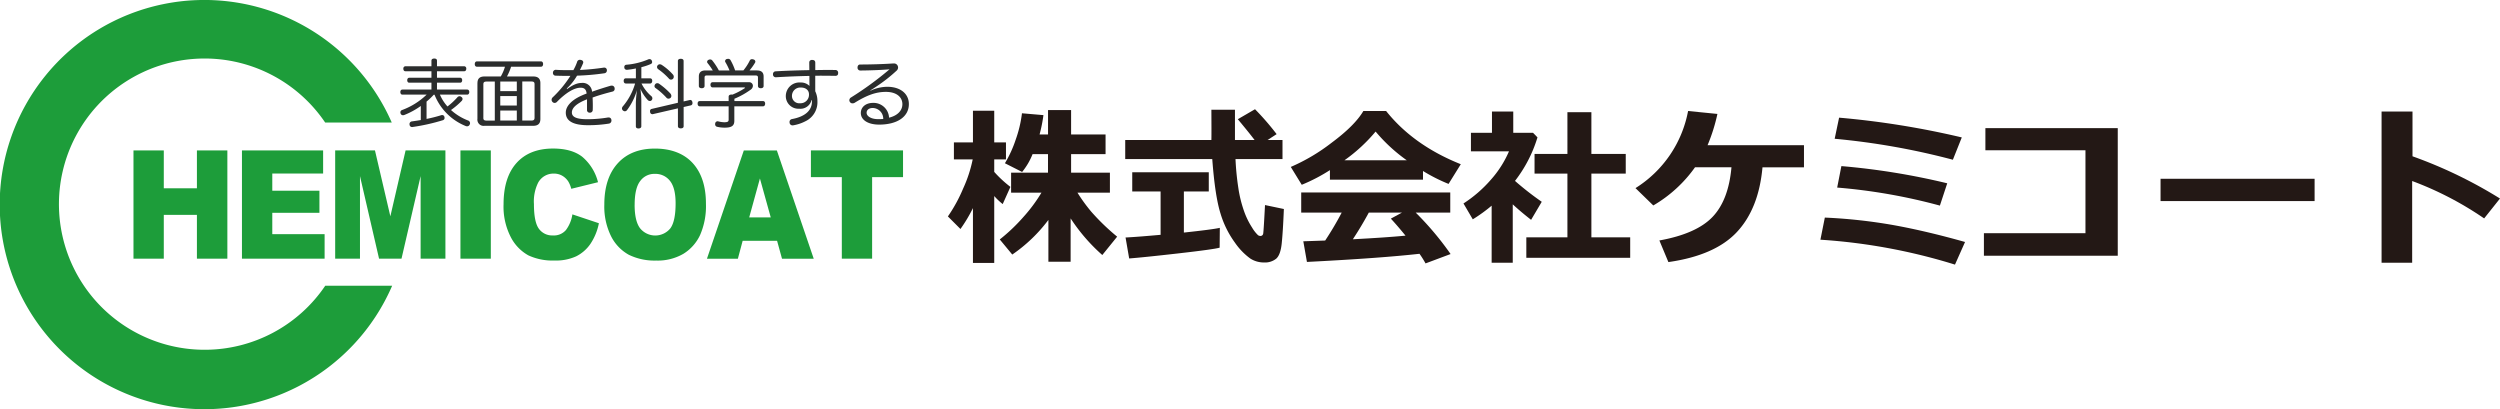
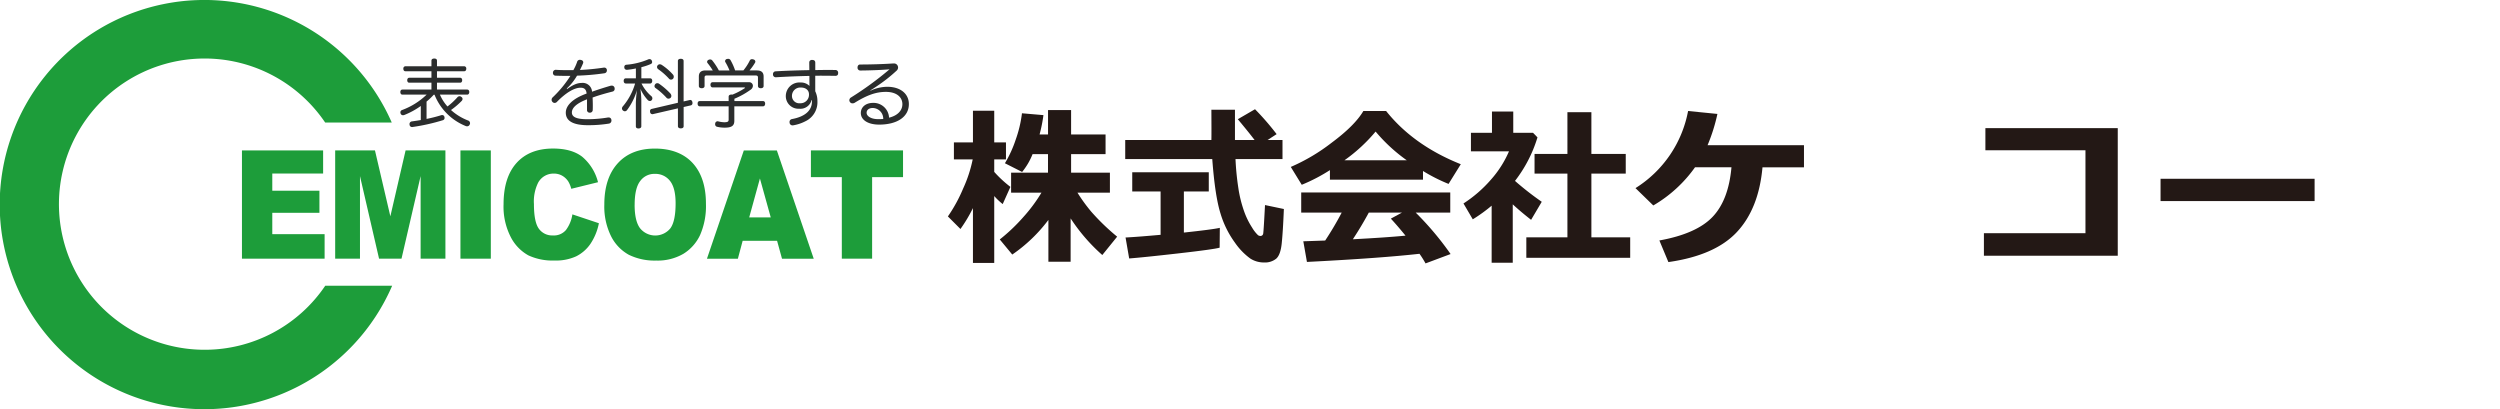
<svg xmlns="http://www.w3.org/2000/svg" width="690.53" height="112.999" viewBox="0 0 690.53 112.999">
  <g id="layer_2" data-name="layer 2" transform="translate(0 -0.001)">
    <g id="group_98" data-name="group 98">
      <g id="group_96" data-name="group 96">
        <g id="HEMICOAT" style="isolation: isolate">
          <g id="group_94" data-name="group 94" style="isolation: isolate">
-             <path id="pass_617" data-name="pass 617" d="M36.87,41.55h8.37V52.01h9.15V41.55H62.8v29.9H54.39V59.35H45.24v12.1H36.87V41.55Z" fill="#1d9d3a" />
            <path id="pass_618" data-name="pass 618" d="M66.82,41.55H89.25v6.38H75.21v4.75H88.23v6.1H75.21v5.9H89.66v6.77H66.83V41.55Z" fill="#1d9d3a" />
            <path id="pass_619" data-name="pass 619" d="M92.56,41.55h11.01l4.25,18.2,4.21-18.2h11v29.9h-6.85V48.64L110.9,71.45h-6.2L99.43,48.64V71.45H92.58V41.55Z" fill="#1d9d3a" />
            <path id="pass_620" data-name="pass 620" d="M127.18,41.55h8.39v29.9h-8.39V41.55Z" fill="#1d9d3a" />
            <path id="pass_621" data-name="pass 621" d="M158.09,59.21l7.33,2.45a15.626,15.626,0,0,1-2.33,5.69,10.406,10.406,0,0,1-3.94,3.45,13.461,13.461,0,0,1-5.99,1.16,15.87,15.87,0,0,1-7.21-1.42,12.038,12.038,0,0,1-4.83-4.98,18.338,18.338,0,0,1-2.03-9.13q0-7.425,3.58-11.41t10.11-3.99q5.115,0,8.05,2.28a13.508,13.508,0,0,1,4.35,7.02l-7.39,1.82a7.52,7.52,0,0,0-.81-2,4.944,4.944,0,0,0-1.72-1.63,4.555,4.555,0,0,0-2.27-.57,4.8,4.8,0,0,0-4.36,2.53,11.68,11.68,0,0,0-1.15,5.89c0,3.31.46,5.59,1.37,6.82a4.5,4.5,0,0,0,3.84,1.84,4.379,4.379,0,0,0,3.63-1.49,9.626,9.626,0,0,0,1.78-4.32Z" fill="#1d9d3a" />
            <path id="pass_622" data-name="pass 622" d="M166.92,56.52q0-7.32,3.7-11.4t10.29-4.08c4.4,0,7.98,1.34,10.42,4.01s3.66,6.42,3.66,11.23a19.975,19.975,0,0,1-1.6,8.6,12.043,12.043,0,0,1-4.62,5.22,14.106,14.106,0,0,1-7.53,1.87,16.081,16.081,0,0,1-7.58-1.61,11.979,11.979,0,0,1-4.87-5.1,18.433,18.433,0,0,1-1.87-8.73Zm8.37.04q0,4.53,1.52,6.51a5.395,5.395,0,0,0,8.32.04c.98-1.29,1.48-3.61,1.48-6.96q0-4.215-1.54-6.17a5.047,5.047,0,0,0-4.18-1.95,4.784,4.784,0,0,0-4.06,1.98q-1.53,1.98-1.53,6.55Z" fill="#1d9d3a" />
            <path id="pass_623" data-name="pass 623" d="M214.63,66.52h-9.5l-1.32,4.94h-8.54l10.18-29.9h9.13l10.18,29.9H216l-1.36-4.94Zm-1.74-6.47L209.9,49.3l-2.96,10.75h5.95Z" fill="#1d9d3a" />
            <path id="pass_624" data-name="pass 624" d="M223.99,41.55h25.44v7.38h-8.54V71.45h-8.37V48.93h-8.54V41.55Z" fill="#1d9d3a" />
          </g>
        </g>
        <path id="pass_625" data-name="pass 625" d="M56.57,96.61A40.223,40.223,0,1,1,89.82,33.85h18.39a56.516,56.516,0,1,0,.11,45.07H89.84A40.176,40.176,0,0,1,56.57,96.61Z" fill="#1d9d3a" />
        <g id="group_95" data-name="group 95">
          <path id="pass_626" data-name="pass 626" d="M117.82,32.85a40.612,40.612,0,0,0,3.99-1.01.853.853,0,0,1,.31-.06.622.622,0,0,1,.64.54,1.086,1.086,0,0,1,.04.25.678.678,0,0,1-.56.66,53.757,53.757,0,0,1-8.22,1.84.468.468,0,0,1-.17.02.673.673,0,0,1-.72-.64.468.468,0,0,1-.02-.17.742.742,0,0,1,.68-.75c.77-.1,1.59-.23,2.44-.37V29.27a21.171,21.171,0,0,1-4.53,2.48.972.972,0,0,1-.39.08.68.68,0,0,1-.66-.48.853.853,0,0,1-.06-.31.681.681,0,0,1,.5-.66,19.53,19.53,0,0,0,6.75-4.24h-6.7c-.35,0-.56-.31-.56-.72,0-.39.21-.68.56-.68h8.03v-1.9h-6.15c-.33,0-.54-.29-.54-.68,0-.37.21-.68.54-.68h6.15v-1.8h-7.2c-.35,0-.56-.29-.56-.7a.606.606,0,0,1,.56-.68h7.2V16.77c0-.41.31-.6.79-.6s.74.19.74.6V18.3h7.53a.606.606,0,0,1,.56.68c0,.41-.21.7-.56.7H120.7v1.8h6.42c.35,0,.54.31.54.68s-.19.68-.54.68H120.7v1.9h8.36c.35,0,.56.29.56.68s-.21.72-.56.72h-7.55a11.768,11.768,0,0,0,2.09,3.27,19.4,19.4,0,0,0,2.69-2.48.84.84,0,0,1,.64-.35.792.792,0,0,1,.54.23.605.605,0,0,1,.29.52.831.831,0,0,1-.25.56,20.974,20.974,0,0,1-2.94,2.5,15.029,15.029,0,0,0,4.68,2.88.791.791,0,0,1,.58.75.694.694,0,0,1-.08.35.782.782,0,0,1-.75.52.951.951,0,0,1-.37-.08,15.488,15.488,0,0,1-8.61-8.65h-.21a18.79,18.79,0,0,1-1.99,1.9v4.8Z" fill="#2b2d2d" />
-           <path id="pass_627" data-name="pass 627" d="M131.88,22.96c0-1.28.66-1.84,1.97-1.84h4.47a11.823,11.823,0,0,0,1.16-2.69h-7.74c-.39,0-.6-.29-.6-.72s.21-.75.6-.75h17.69c.37,0,.58.31.58.72,0,.46-.21.75-.58.75h-8.26a15.19,15.19,0,0,1-1.14,2.69h7.24c1.3,0,1.99.56,1.99,1.84v9.91c0,1.3-.68,1.88-1.99,1.88H133.84a1.717,1.717,0,0,1-1.97-1.92V22.96Zm1.62,9.56c0,.58.21.79.91.79h2.26V22.53h-2.23c-.7,0-.93.19-.93.79v9.21Zm4.68-10v2.65h4.57V22.52Zm0,6.64h4.57V26.53h-4.57Zm4.57,4.14V30.53h-4.57V33.3Zm3.97,0c.7,0,.93-.21.93-.79V23.28c0-.6-.23-.77-.93-.77h-2.46V33.29h2.46Z" fill="#2b2d2d" />
          <path id="pass_628" data-name="pass 628" d="M156.61,24.61c1.61-1.14,2.77-1.7,4.06-1.7a2.579,2.579,0,0,1,2.86,2.42c1.86-.66,3.66-1.22,5.09-1.64a2.348,2.348,0,0,1,.35-.04.769.769,0,0,1,.77.56,2.108,2.108,0,0,1,.04.33.764.764,0,0,1-.66.77c-1.51.39-3.46.91-5.44,1.63.04.75.06,1.47.06,2.21,0,.39,0,.79-.02,1.18a.755.755,0,0,1-.81.79.715.715,0,0,1-.77-.79v-2.9c-2.9,1.12-4.18,2.36-4.18,3.64s1.35,1.86,4.26,1.86a34.12,34.12,0,0,0,5.59-.46,1.415,1.415,0,0,1,.29-.02.724.724,0,0,1,.77.64.784.784,0,0,1,.02.21.838.838,0,0,1-.76.85,34.879,34.879,0,0,1-5.77.43c-3.89,0-6.08-1.08-6.08-3.46,0-1.97,1.9-3.89,5.75-5.28-.12-1.26-.75-1.61-1.66-1.61-1.76,0-4.04,1.37-6.52,3.89a.892.892,0,0,1-.66.31.762.762,0,0,1-.56-.25.806.806,0,0,1-.27-.62.9.9,0,0,1,.29-.66,31.072,31.072,0,0,0,4.9-5.94h-.95c-1.03,0-2.21-.02-3.15-.06a.722.722,0,0,1-.72-.77v-.08a.793.793,0,0,1,.74-.77h.06c.97.08,2.3.1,3.66.1h1.18a13.315,13.315,0,0,0,1.03-2.26.77.77,0,0,1,.77-.6,1.445,1.445,0,0,1,.29.04c.41.08.64.33.64.64a.8.8,0,0,1-.08.35c-.25.6-.52,1.16-.83,1.78a65.091,65.091,0,0,0,6.5-.64.584.584,0,0,1,.19-.02.71.71,0,0,1,.75.66v.14a.774.774,0,0,1-.7.77,66.7,66.7,0,0,1-7.55.66,14.406,14.406,0,0,1-2.83,3.54l.08.12Z" fill="#2b2d2d" />
          <path id="pass_629" data-name="pass 629" d="M172.85,23.06c-.37,0-.58-.31-.58-.72,0-.43.21-.7.58-.7h2.79V18.91a22.9,22.9,0,0,1-2.4.37h-.1a.656.656,0,0,1-.7-.64v-.1a.6.6,0,0,1,.6-.66,19.41,19.41,0,0,0,6-1.47.8.8,0,0,1,.35-.08.671.671,0,0,1,.64.41,1.023,1.023,0,0,1,.1.39.6.6,0,0,1-.43.58,15.232,15.232,0,0,1-2.55.85v3.08h2.42c.37,0,.58.27.58.68,0,.43-.21.75-.58.75h-2.38a11.063,11.063,0,0,0,2.73,3.5.788.788,0,0,1,.27.6.728.728,0,0,1-.19.5.621.621,0,0,1-.5.23.846.846,0,0,1-.62-.31,11.435,11.435,0,0,1-1.99-3.04,26.523,26.523,0,0,1,.25,3.19v7.14c0,.39-.31.6-.79.6s-.72-.21-.72-.6V28.36a34.576,34.576,0,0,1,.31-3.48,17.015,17.015,0,0,1-2.73,5.51.776.776,0,0,1-.62.35.8.8,0,0,1-.48-.19.722.722,0,0,1-.31-.6.86.86,0,0,1,.23-.56,17.067,17.067,0,0,0,3.39-6.31h-2.59Zm17.67,4.57a1.087,1.087,0,0,1,.15-.02c.29,0,.5.23.58.6a1.055,1.055,0,0,1,.02.25.6.6,0,0,1-.43.64l-2.01.46v5.3c0,.39-.29.6-.79.6-.46,0-.79-.21-.79-.6V29.93l-6.89,1.59a.468.468,0,0,1-.17.02.629.629,0,0,1-.62-.6.714.714,0,0,1-.02-.21.573.573,0,0,1,.43-.64l7.26-1.7V16.84c0-.39.33-.6.79-.6.5,0,.79.21.79.6V28.02l1.7-.39Zm-5.29-1.71a1.02,1.02,0,0,1,.21.56.787.787,0,0,1-.23.56.888.888,0,0,1-.56.21.731.731,0,0,1-.56-.25,18.822,18.822,0,0,0-3.06-2.71.6.6,0,0,1-.25-.5.85.85,0,0,1,.21-.54.714.714,0,0,1,.58-.27.778.778,0,0,1,.46.14,19.333,19.333,0,0,1,3.21,2.79Zm.68-5.28a.842.842,0,0,1,.19.56.793.793,0,0,1-.19.54.731.731,0,0,1-.56.25.7.7,0,0,1-.56-.25,18.109,18.109,0,0,0-2.96-2.61.8.8,0,0,1-.35-.62.7.7,0,0,1,.21-.5.731.731,0,0,1,.56-.25.984.984,0,0,1,.54.17,15.436,15.436,0,0,1,3.13,2.71Z" fill="#2b2d2d" />
          <path id="pass_630" data-name="pass 630" d="M202.83,27.92h7.91c.39,0,.6.27.6.7s-.21.75-.6.75h-7.91v4.01c0,1.32-.7,1.88-2.65,1.88a8.8,8.8,0,0,1-2.15-.25.687.687,0,0,1-.5-.72,1.018,1.018,0,0,1,.02-.23.674.674,0,0,1,.64-.56.524.524,0,0,1,.17.02,7.561,7.561,0,0,0,1.66.25c.99,0,1.24-.19,1.24-.72V29.37h-7.97c-.39,0-.6-.31-.6-.75s.21-.7.6-.7h7.97V26.7c0-.39.33-.58.79-.58a.975.975,0,0,1,.25.02,19.252,19.252,0,0,0,3.31-1.72c.1-.06.17-.12.17-.17s-.1-.1-.27-.1h-8.67c-.39,0-.6-.33-.6-.72,0-.43.21-.72.6-.72h10.04a1,1,0,0,1,1.08.99,1.339,1.339,0,0,1-.56,1.03,22.067,22.067,0,0,1-4.55,2.55v.64Zm6.25-8.46c1.22,0,1.84.54,1.84,1.68v2.61c0,.39-.29.62-.79.62-.46,0-.77-.23-.77-.62V21.41c0-.43-.23-.56-.64-.56H195.23c-.41,0-.62.12-.62.56v2.34c0,.39-.31.62-.79.62s-.79-.23-.79-.62V21.14c0-1.14.62-1.68,1.82-1.68h2.03a19.551,19.551,0,0,0-1.45-2.05.516.516,0,0,1-.12-.33.643.643,0,0,1,.48-.58.825.825,0,0,1,.37-.08.765.765,0,0,1,.62.33,18.192,18.192,0,0,1,1.78,2.71h2.94a16.379,16.379,0,0,0-1.12-2.26.531.531,0,0,1-.1-.33.627.627,0,0,1,.52-.58,2.109,2.109,0,0,1,.33-.04.744.744,0,0,1,.68.41,16.286,16.286,0,0,1,1.24,2.79h2.28a13.676,13.676,0,0,0,1.76-2.71.638.638,0,0,1,.62-.39,1.16,1.16,0,0,1,.43.08.64.64,0,0,1,.5.58.7.7,0,0,1-.1.33,15.712,15.712,0,0,1-1.51,2.11h2.05Z" fill="#2b2d2d" />
          <path id="pass_631" data-name="pass 631" d="M224.17,27.63a3.179,3.179,0,0,1-3.44,2.4,3.473,3.473,0,0,1-3.68-3.54,3.762,3.762,0,0,1,4.08-3.7,3.323,3.323,0,0,1,2.46.95c-.02-.75-.02-1.8-.02-2.77-3.04.06-6.21.19-9.21.37h-.08a.751.751,0,0,1-.77-.81v-.04a.745.745,0,0,1,.75-.79c2.92-.17,6.15-.27,9.29-.33,0-.72-.02-1.45-.02-2.07a.694.694,0,0,1,.79-.74c.6,0,.87.25.87.79v2.01c1.12-.02,2.21-.04,3.27-.04.74,0,1.49,0,2.19.02a.743.743,0,0,1,.85.83v.06c0,.5-.29.72-.77.72-1.22-.02-2.5-.04-3.85-.04-.56,0-1.12,0-1.7.02v4.28a6.1,6.1,0,0,1,.6,2.71,5.81,5.81,0,0,1-3.35,5.59,11.364,11.364,0,0,1-3.29,1.1.65.65,0,0,1-.21.02.8.8,0,0,1-.83-.68.975.975,0,0,1-.02-.23.8.8,0,0,1,.66-.83c3.7-.68,5.53-2.42,5.53-4.86v-.39h-.1Zm-2.94-3.45a2.3,2.3,0,0,0-2.48,2.23,2.026,2.026,0,0,0,2.26,2.11,2.341,2.341,0,0,0,2.44-2.48c0-1.12-.89-1.86-2.21-1.86Z" fill="#2b2d2d" />
          <path id="pass_632" data-name="pass 632" d="M240.45,25.05a11.218,11.218,0,0,1,4.59-1.08c3.73,0,6,1.97,6,4.78,0,3.48-3.17,5.67-8.22,5.67-3.06,0-5.05-1.28-5.05-3.21,0-1.61,1.34-2.79,3.37-2.79a4.291,4.291,0,0,1,4.43,4.08c2.11-.5,3.68-1.8,3.68-3.73s-1.61-3.39-4.55-3.39c-2.75,0-5.26.91-8.65,3.02a1.177,1.177,0,0,1-.56.15.835.835,0,0,1-.74-.39.789.789,0,0,1-.15-.46.906.906,0,0,1,.48-.79,89.929,89.929,0,0,0,10.62-7.76c-2.26.19-5.42.31-8.07.33a.757.757,0,0,1-.77-.81c0-.5.25-.85.72-.85,2.79,0,6.33-.1,9.09-.29h.19a1.091,1.091,0,0,1,1.03.52,1.23,1.23,0,0,1,.17.6,1.19,1.19,0,0,1-.39.85,43.335,43.335,0,0,1-5.4,4.26c-.58.39-1.28.87-1.86,1.2l.04.08Zm.62,4.78c-1.08,0-1.7.56-1.7,1.32,0,.95,1.24,1.74,3.08,1.76.5,0,1.01,0,1.51-.04a2.957,2.957,0,0,0-2.9-3.04Z" fill="#2b2d2d" />
        </g>
      </g>
      <g id="group_97" data-name="group 97">
        <path id="pass_633" data-name="pass 633" d="M268.74,57.48a41.289,41.289,0,0,1-3.45,5.77l-3.47-3.47a41.9,41.9,0,0,0,4.21-7.7,36.73,36.73,0,0,0,2.64-8.05h-5.19v-4.7h5.26V30.58h5.88v8.75h3.24v4.7h-3.24v3.45a31.874,31.874,0,0,0,4.47,4.14l-2.13,4.75a17.523,17.523,0,0,1-2.34-2.22V72.63h-5.88V57.49Zm20.82,3.29a42.332,42.332,0,0,1-9.96,9.54l-3.45-4.17a49.53,49.53,0,0,0,6.55-6.23,43.054,43.054,0,0,0,4.96-6.69h-8.38V47.69h10.19V42.57h-4.26a18.53,18.53,0,0,1-2.89,4.93l-4.75-2.41a32.56,32.56,0,0,0,2.98-6.52,33.685,33.685,0,0,0,1.73-7.28l5.93.51a40.8,40.8,0,0,1-1.07,5.35h2.34V30.41h6.37v6.74h9.52v5.42h-9.52v5.12h10.72v5.53h-8.96a45.883,45.883,0,0,0,3.8,5.24,60.91,60.91,0,0,0,7.16,6.91l-4.1,5.07a49.578,49.578,0,0,1-8.75-10.12V72.29h-6.14V60.76Z" fill="#231815" />
        <path id="pass_634" data-name="pass 634" d="M354.25,43.93H341.26a74.466,74.466,0,0,0,.8,8.1,34.3,34.3,0,0,0,1.55,6.26,21.431,21.431,0,0,0,2.25,4.6,9.645,9.645,0,0,0,1.63,2.08,1.367,1.367,0,0,0,.62.21.765.765,0,0,0,.81-.74q.12-.735.49-7.8l5.21,1.09q-.255,6.255-.59,9.47c-.22,2.15-.74,3.57-1.54,4.26a4.937,4.937,0,0,1-3.33,1.04,6.955,6.955,0,0,1-3.8-1.08,18.082,18.082,0,0,1-4.23-4.36,26.541,26.541,0,0,1-4.01-8.08q-1.515-4.8-2.28-15.05H310.8V38.67h23.8c.02-.79.02-1.88.02-3.29l-.02-5.07h6.51v8.36h5.42q-1.575-2.085-4.63-5.74l4.75-2.76a72.692,72.692,0,0,1,5.97,6.88l-2.5,1.62h4.12v5.26ZM336.93,62.95l-.05,5.46q-1.605.465-11.3,1.57t-13.69,1.41l-1-5.79q2.895-.135,9.68-.74V52.89h-7.83v-5.3h21.14v5.3H327V64.24q7.83-.84,9.91-1.3Z" fill="#231815" />
        <path id="pass_635" data-name="pass 635" d="M393.04,49.63h-25.7V46.99a47.689,47.689,0,0,1-7.78,4.05l-3.03-4.93a52.24,52.24,0,0,0,11.33-6.72q6.36-4.725,8.72-8.73h6.28q7.53,9.465,20.63,14.7l-3.38,5.44a46.868,46.868,0,0,1-7.06-3.57v2.39Zm-.95,20.47q-10.995,1.23-31.1,2.25l-1-5.7,6.04-.21a86.78,86.78,0,0,0,4.56-7.71H359.41V53.17h41.17v5.56h-9.54a82.873,82.873,0,0,1,9.63,11.44l-6.92,2.59a24.625,24.625,0,0,0-1.67-2.66ZM371.37,44.26h17.18a45.43,45.43,0,0,1-8.59-7.92,44.95,44.95,0,0,1-8.59,7.92Zm2.31,21.83q9.15-.48,14.54-1-2.265-2.775-4.05-4.7l3.08-1.67h-9.17q-2.04,3.78-4.4,7.36Z" fill="#231815" />
        <path id="pass_636" data-name="pass 636" d="M417.84,72.58h-5.83V56.81a42.982,42.982,0,0,1-5.21,3.77l-2.57-4.38a35.41,35.41,0,0,0,7.56-6.55,28.953,28.953,0,0,0,5.01-7.85H406.29V36.68h5.81V30.8h5.88v5.88h5.46l1.23,1.27a37.256,37.256,0,0,1-6.21,12.02,81.51,81.51,0,0,0,7.39,5.77l-2.94,4.98q-2.8-2.175-5.07-4.28V72.58Zm32.44-1.37H421.59V65.56h11.35V47.96h-9.08V42.52h9.08V30.99h6.62V42.52h9.49v5.44h-9.49v17.6h10.72Z" fill="#231815" />
        <path id="pass_637" data-name="pass 637" d="M486.82,46.2q-1.02,11.4-7.06,17.88t-18.93,8.31l-2.49-5.97q10.215-1.845,14.66-6.48t5.25-13.73H468.18a36.856,36.856,0,0,1-11.52,10.54l-4.92-4.79a32.066,32.066,0,0,0,14.53-21.3l8.1.81a48.762,48.762,0,0,1-2.72,8.64h26.63v6.11H486.82Z" fill="#231815" />
-         <path id="pass_638" data-name="pass 638" d="M542.77,66.84l-2.78,6.25a159.562,159.562,0,0,0-37.17-6.88l1.22-6.11a145.11,145.11,0,0,1,19.19,2.12q8.97,1.635,19.54,4.62Zm-.9-28.88-2.46,6.16a198.253,198.253,0,0,0-32.65-5.79l1.22-5.83A235.218,235.218,0,0,1,541.87,37.96Zm-4.02,12.67-2.03,6.16a156.7,156.7,0,0,0-28.37-4.98l1.16-5.93a194.1,194.1,0,0,1,29.23,4.75Z" fill="#231815" />
        <path id="pass_639" data-name="pass 639" d="M584.94,70.63H547.98V64.42h28.05V41.5H548.39V35.39h36.56V70.63Z" fill="#231815" />
        <path id="pass_640" data-name="pass 640" d="M639.32,55.54H596.77V49.38h42.55Z" fill="#231815" />
-         <path id="pass_641" data-name="pass 641" d="M690.52,54.84l-4.37,5.49A91.061,91.061,0,0,0,666.27,50V72.58h-8.45V30.8h8.54V43.17a125.765,125.765,0,0,1,24.17,11.67Z" fill="#231815" />
      </g>
    </g>
  </g>
</svg>